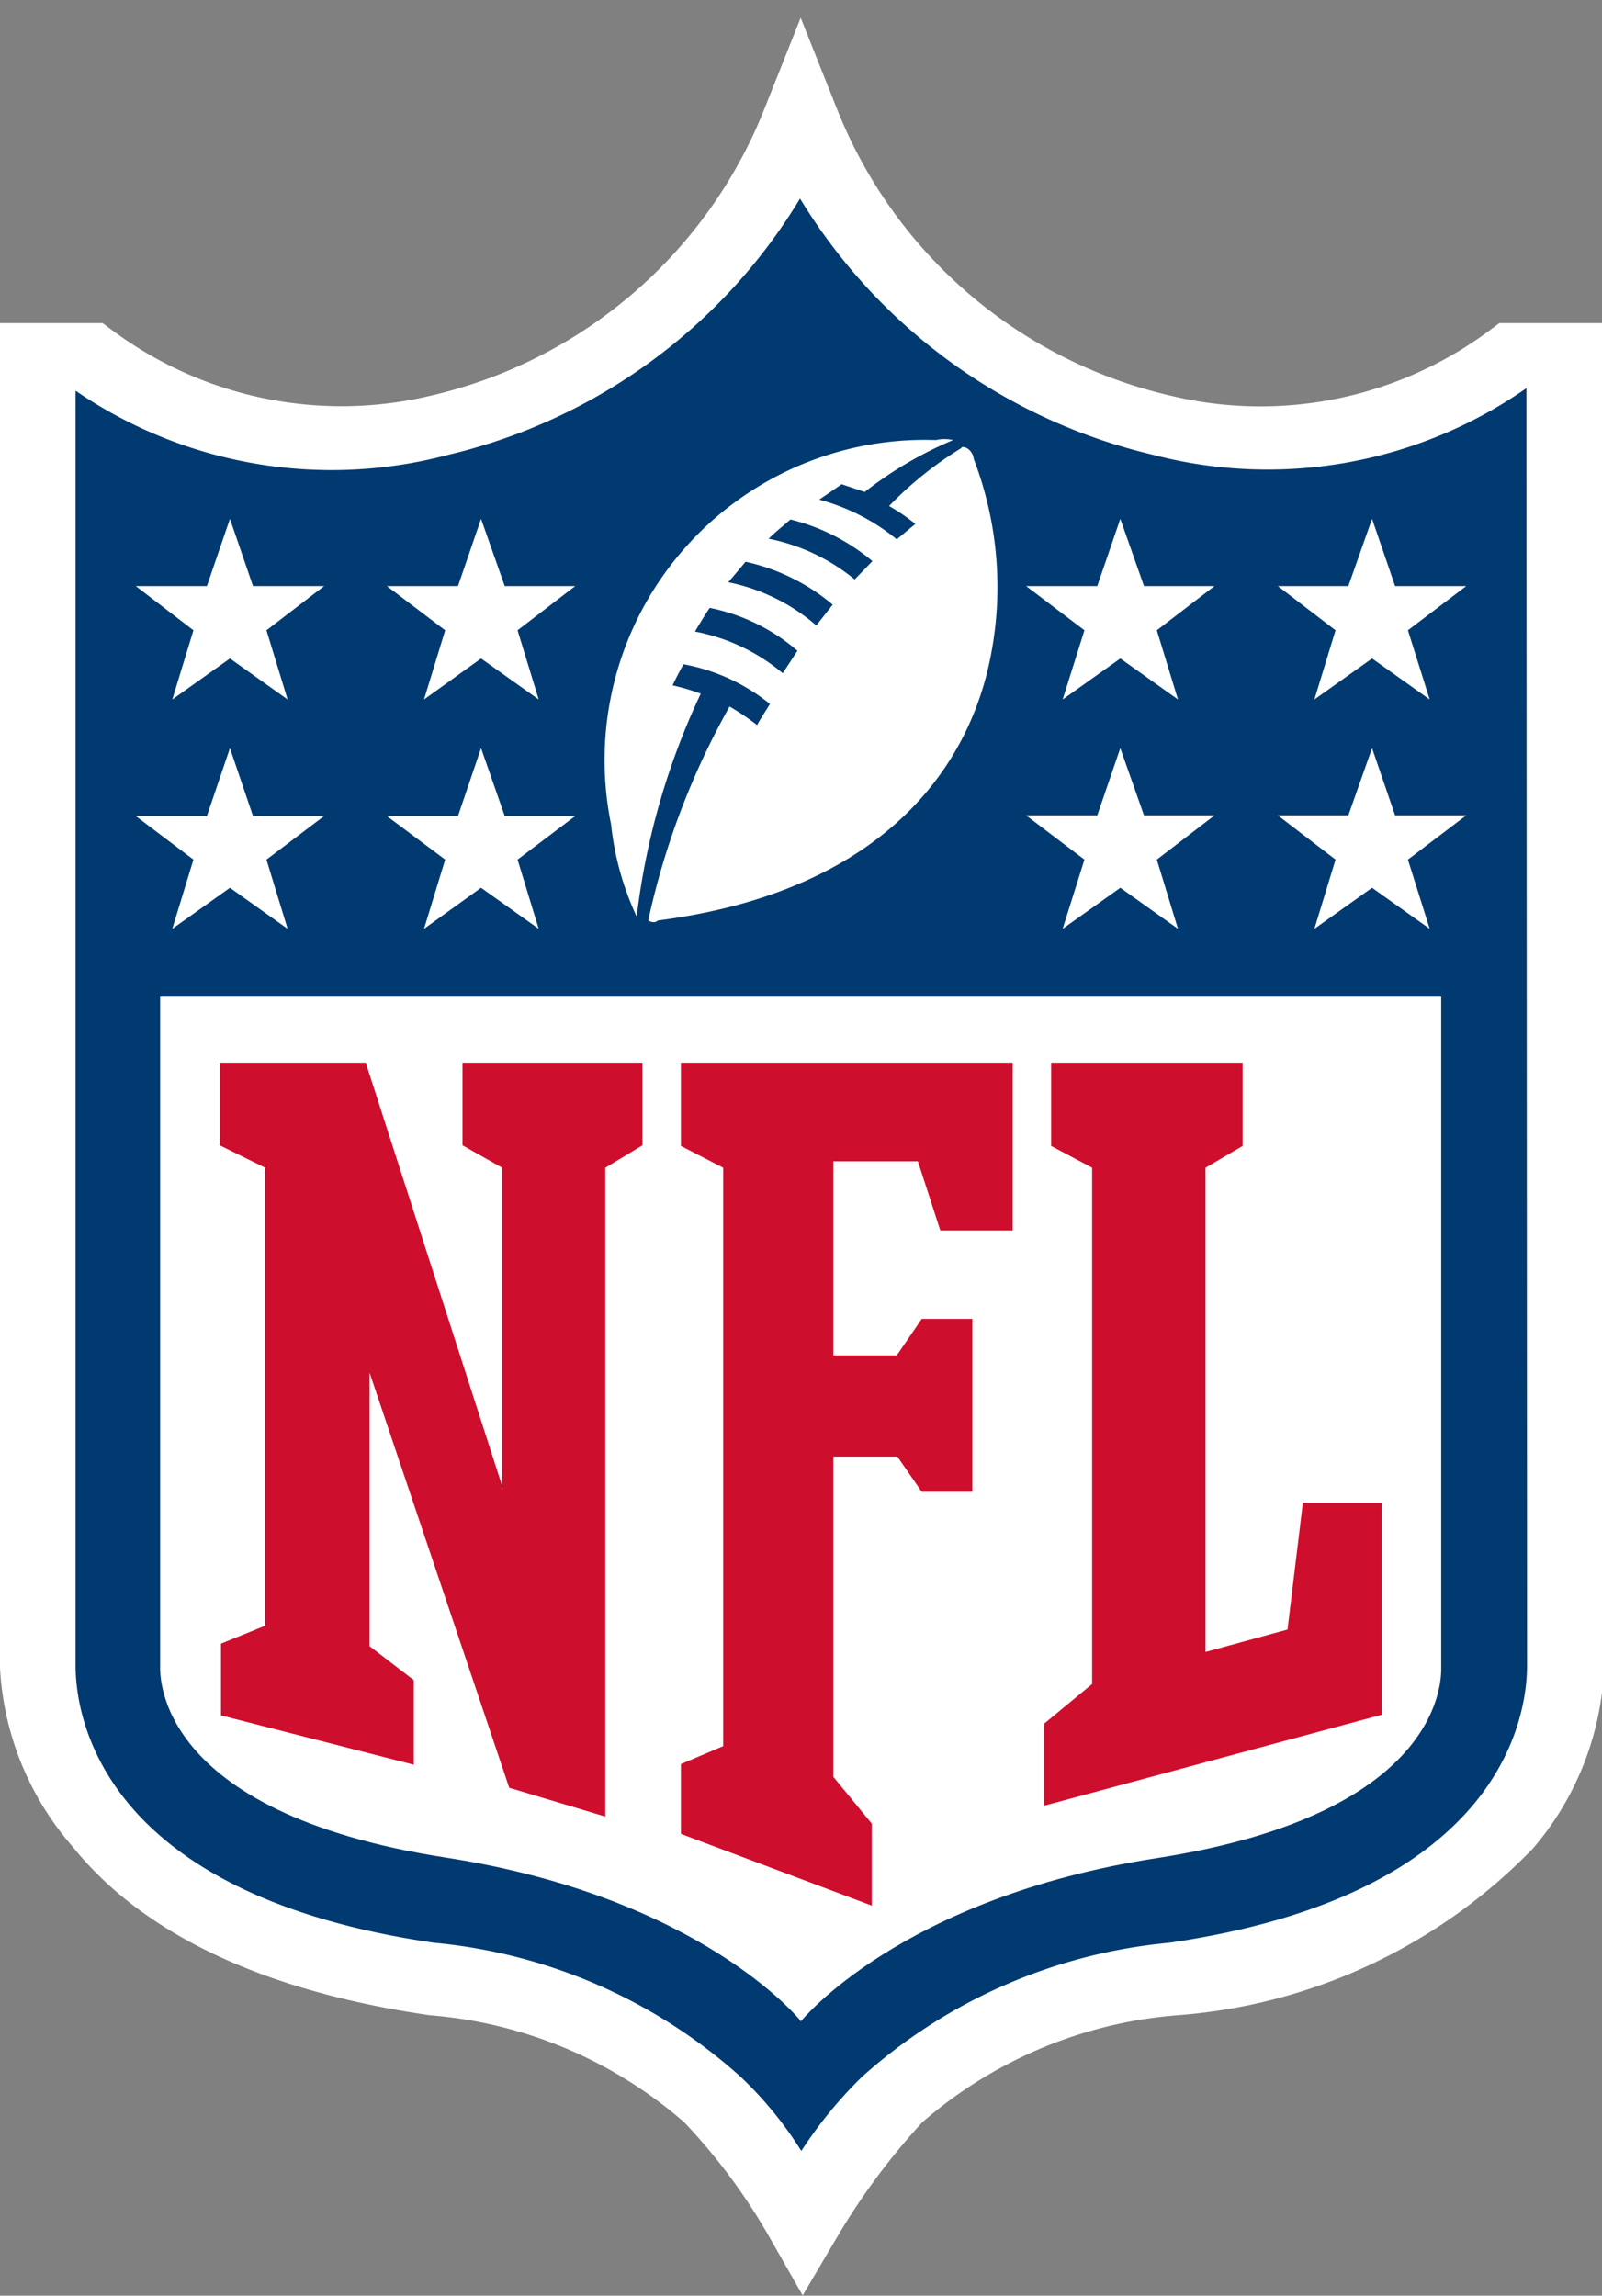
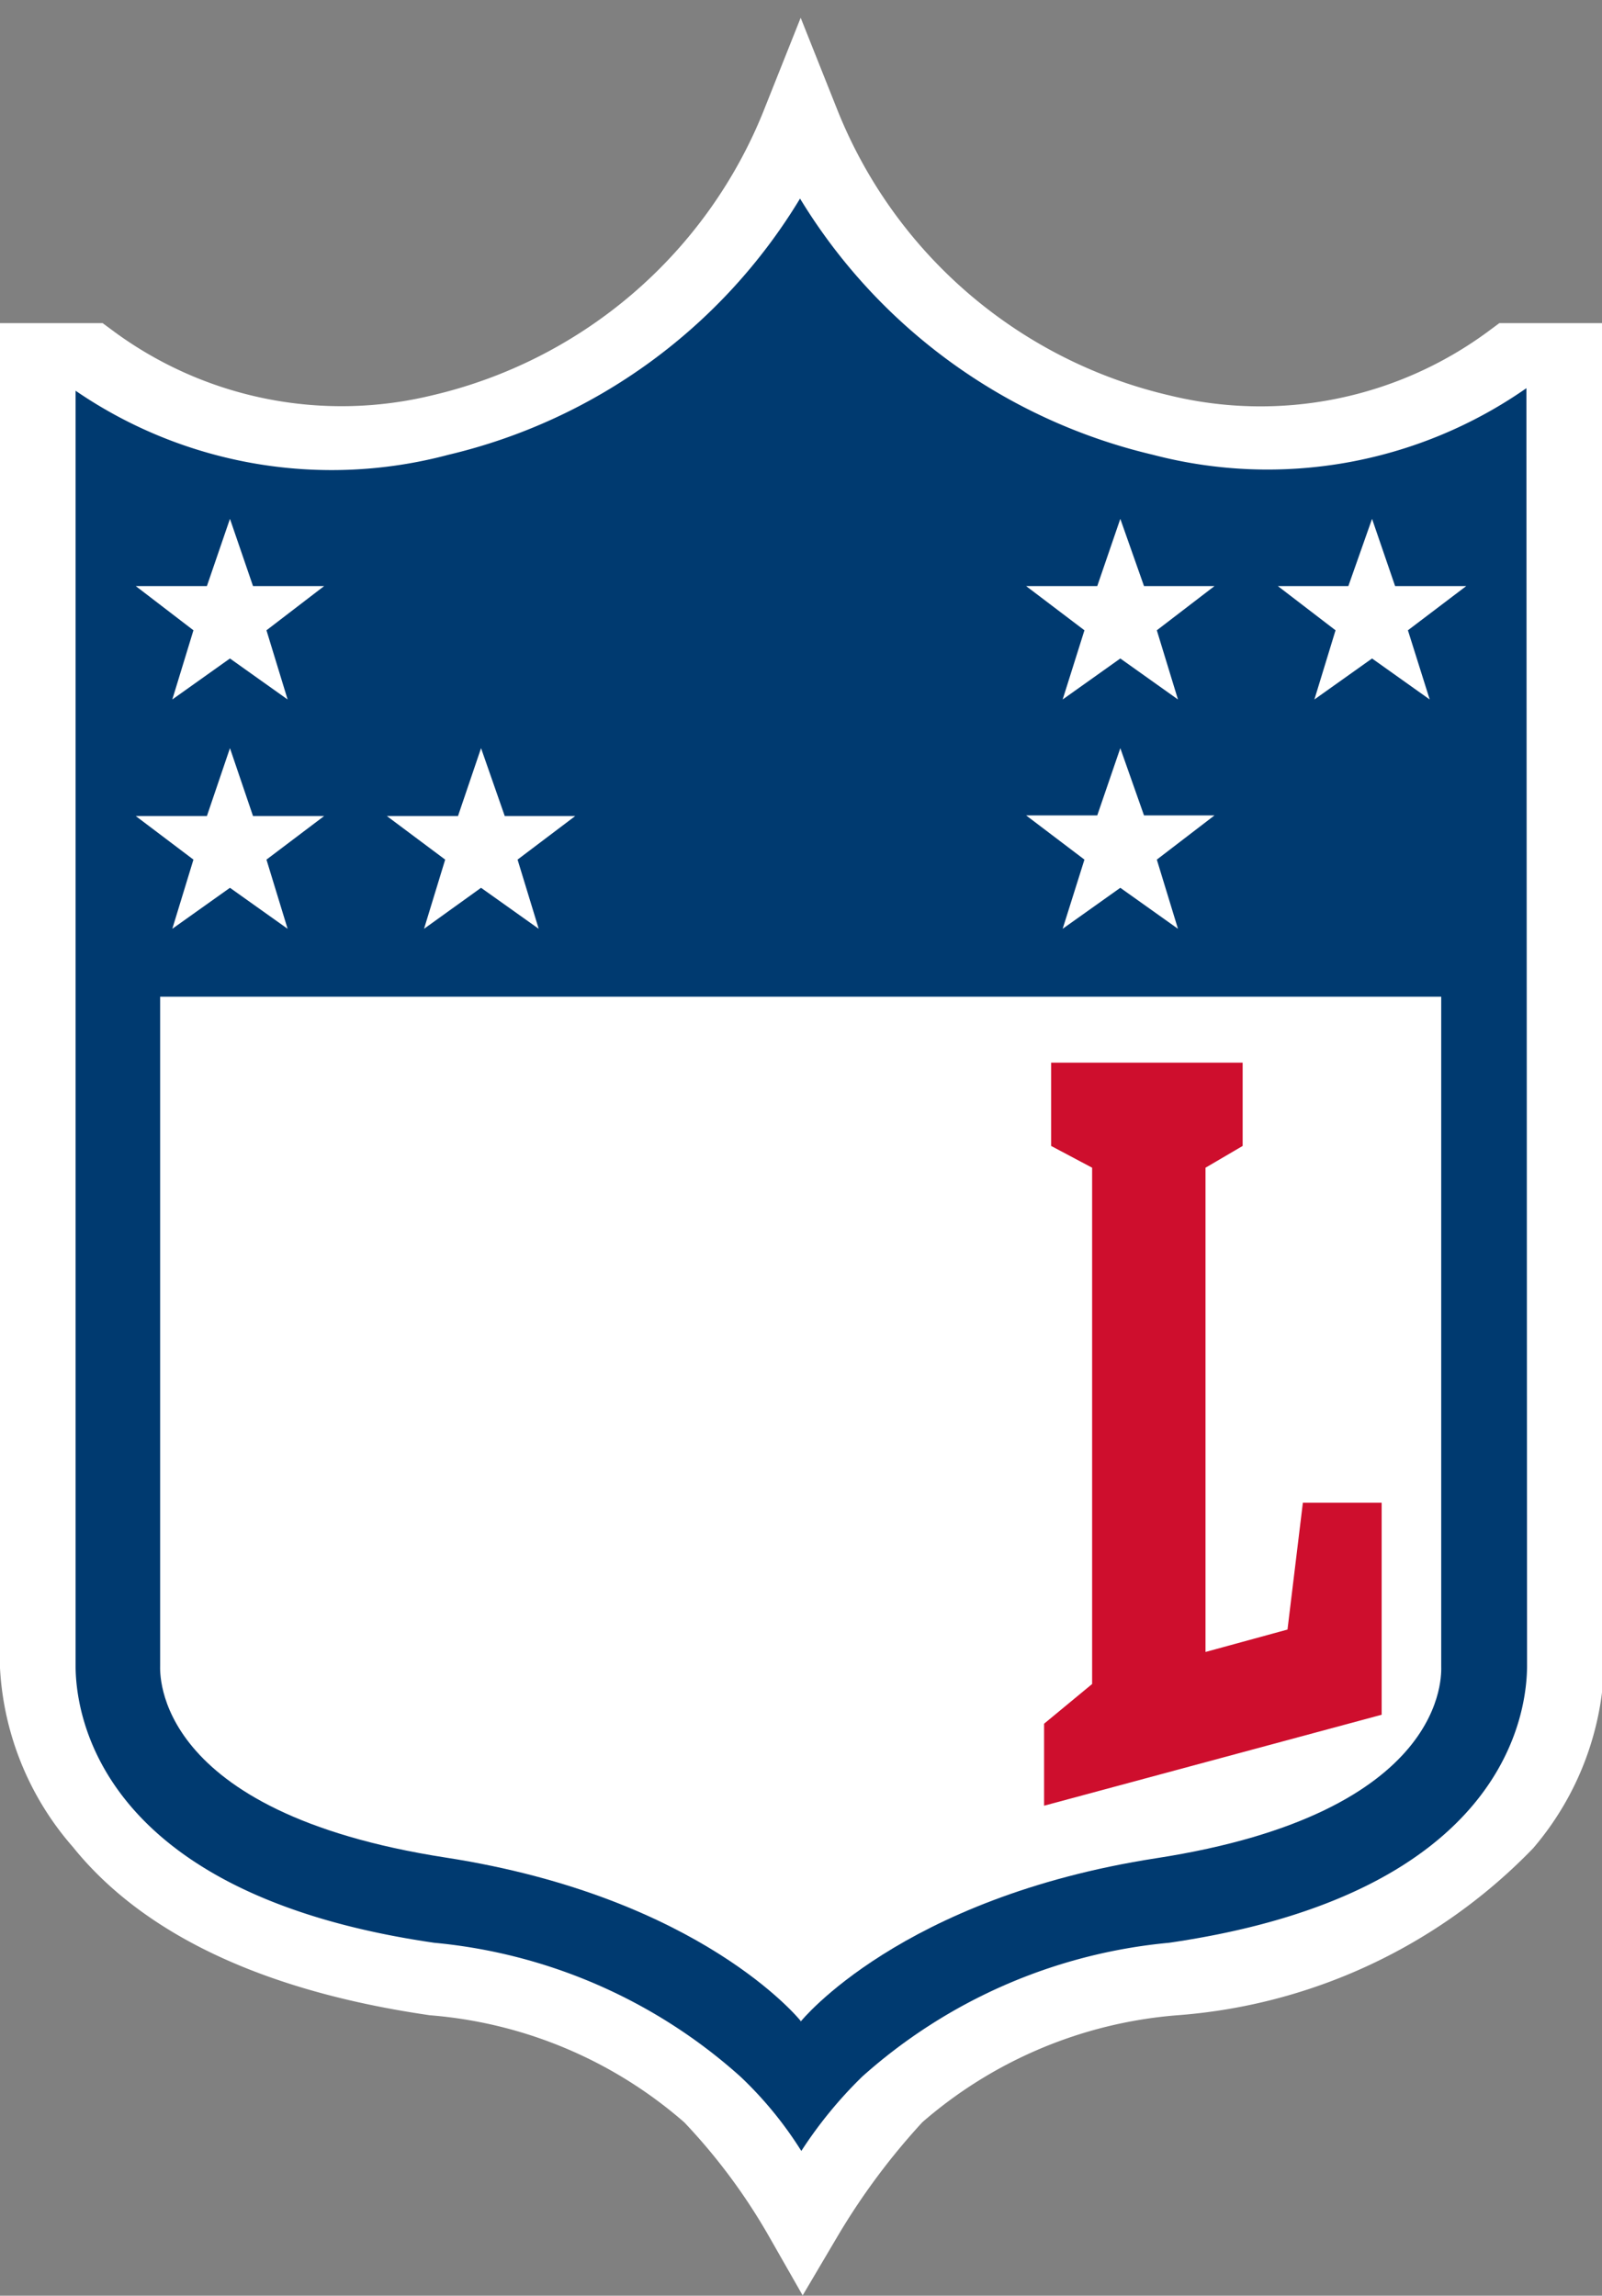
<svg xmlns="http://www.w3.org/2000/svg" viewBox="0 0 25.01 35.84">
  <rect x="0" y="0" width="25.01" height="35.84" fill="#808080" stroke="none" />
  <defs>
    <style>.cls-1,.cls-3{fill:none;}.cls-2{fill:#fff;}.cls-3{stroke:#fff;stroke-miterlimit:10;stroke-width:1.23px;}.cls-4{fill:#003a70;}.cls-5{fill:#ce0e2d;}.cls-6{clip-path:url(#clip-path);}</style>
    <clipPath id="clip-path" transform="translate(0 0)">
      <rect class="cls-1" width="25.01" height="35.84" />
    </clipPath>
  </defs>
  <g id="Layer_2" data-name="Layer 2">
    <g id="Layer_8" data-name="Layer 8">
      <path class="cls-2" d="M23.61,5.66a6.6,6.6,0,0,1-5.5,1.11A8,8,0,0,1,12.5,1.94,8,8,0,0,1,6.89,6.77,6.61,6.61,0,0,1,1.4,5.66H.61V25.91a4,4,0,0,0,1,2.53c1,1.25,2.77,2.06,5.17,2.41a7.48,7.48,0,0,1,4.33,1.84,9.86,9.86,0,0,1,1.43,1.92,11.22,11.22,0,0,1,1.43-1.92,7.51,7.51,0,0,1,4.34-1.84,8,8,0,0,0,5.17-2.41,4,4,0,0,0,.95-2.53V5.66Z" transform="translate(0 0)" />
      <path class="cls-3" d="M23.61,5.66a6.6,6.6,0,0,1-5.5,1.11A8,8,0,0,1,12.5,1.94,8,8,0,0,1,6.89,6.77,6.61,6.61,0,0,1,1.4,5.66H.61V25.91a4,4,0,0,0,1,2.53c1,1.25,2.77,2.06,5.17,2.41a7.48,7.48,0,0,1,4.33,1.84,9.86,9.86,0,0,1,1.43,1.92,11.22,11.22,0,0,1,1.43-1.92,7.51,7.51,0,0,1,4.34-1.84,8,8,0,0,0,5.17-2.41,4,4,0,0,0,.95-2.53V5.66Z" transform="translate(0 0)" />
      <path class="cls-4" d="M23.83,6.06A7.06,7.06,0,0,1,18,7.1a8.81,8.81,0,0,1-5.51-4A8.77,8.77,0,0,1,7,7.1a7.07,7.07,0,0,1-5.82-1V26c0,.68.28,3.56,5.6,4.33a8.31,8.31,0,0,1,4.78,2.09,5.92,5.92,0,0,1,.95,1.16,6.74,6.74,0,0,1,.95-1.16,8.34,8.34,0,0,1,4.79-2.09c5.31-.77,5.59-3.65,5.59-4.33Z" transform="translate(0 0)" />
      <path class="cls-2" d="M12.5,31.56s1.55-1.93,5.55-2.55c4.59-.71,4.45-2.89,4.45-3V15.56H2.5V26c0,.11-.13,2.29,4.46,3,4,.62,5.54,2.55,5.54,2.55" transform="translate(0 0)" />
-       <polygon class="cls-5" points="7.84 23.2 7.84 18.23 7.22 17.88 7.22 16.59 10.03 16.59 10.03 17.88 9.45 18.23 9.45 28.36 7.95 27.91 5.77 21.43 5.77 25.7 6.46 26.23 6.46 27.55 3.45 26.78 3.45 25.66 4.14 25.38 4.14 18.23 3.43 17.88 3.43 16.59 5.71 16.59 7.84 23.2" />
-       <polygon class="cls-5" points="13.01 27.74 13.61 28.47 13.61 29.75 10.63 28.63 10.63 27.54 11.29 27.26 11.29 18.23 10.63 17.89 10.63 16.59 15.81 16.59 15.81 19.21 14.68 19.21 14.33 18.13 13.01 18.13 13.01 21.16 14 21.16 14.39 20.59 15.18 20.59 15.18 23.29 14.39 23.29 14.01 22.74 13.01 22.74 13.01 27.74" />
      <polygon class="cls-5" points="16.3 28.19 16.3 26.91 17.05 26.29 17.05 18.23 16.41 17.89 16.41 16.59 19.4 16.59 19.4 17.89 18.82 18.23 18.82 25.79 20.1 25.44 20.34 23.46 21.57 23.46 21.57 26.77 16.3 28.19" />
      <polygon class="cls-2" points="3.02 13.42 2.12 12.74 3.23 12.74 3.59 11.68 3.95 12.74 5.06 12.74 4.16 13.42 4.49 14.5 3.59 13.86 2.69 14.5 3.02 13.42" />
      <polygon class="cls-2" points="6.95 13.42 6.04 12.74 7.15 12.74 7.51 11.68 7.88 12.74 8.98 12.74 8.08 13.42 8.41 14.5 7.51 13.86 6.62 14.5 6.95 13.42" />
      <polygon class="cls-2" points="3.02 9.84 2.12 9.15 3.23 9.15 3.59 8.1 3.95 9.15 5.06 9.15 4.16 9.84 4.49 10.92 3.59 10.28 2.69 10.92 3.02 9.84" />
-       <polygon class="cls-2" points="6.95 9.84 6.04 9.15 7.15 9.15 7.51 8.1 7.88 9.15 8.98 9.15 8.08 9.84 8.41 10.92 7.51 10.28 6.62 10.92 6.95 9.84" />
-       <polygon class="cls-2" points="22.32 14.5 21.42 13.86 20.52 14.5 20.85 13.42 19.95 12.73 21.05 12.73 21.42 11.68 21.78 12.73 22.89 12.73 21.98 13.42 22.32 14.5" />
      <polygon class="cls-2" points="18.39 14.5 17.49 13.86 16.59 14.5 16.93 13.42 16.02 12.73 17.13 12.73 17.49 11.68 17.86 12.73 18.96 12.73 18.06 13.42 18.39 14.5" />
      <polygon class="cls-2" points="22.32 10.92 21.42 10.28 20.52 10.92 20.85 9.84 19.95 9.15 21.05 9.15 21.42 8.1 21.78 9.15 22.89 9.15 21.98 9.84 22.32 10.92" />
      <polygon class="cls-2" points="18.39 10.92 17.49 10.28 16.59 10.92 16.93 9.84 16.02 9.15 17.13 9.15 17.49 8.1 17.86 9.15 18.96 9.15 18.06 9.84 18.39 10.92" />
      <g class="cls-6">
-         <path class="cls-2" d="M13.36,9.06A3.07,3.07,0,0,0,12,8.41c.11-.11.24-.21.34-.3a3.17,3.17,0,0,1,1.28.65l-.29.3m-.58.71a3,3,0,0,0-1.38-.68l.27-.32A3.16,3.16,0,0,1,13,9.44l-.26.33m-.52.74a3,3,0,0,0-1.37-.65s.14-.24.23-.37a3,3,0,0,1,1.37.67l-.23.35M15,7a5.7,5.7,0,0,0-1.12.9,2.91,2.91,0,0,1,.41.28L14,8.42a3.23,3.23,0,0,0-1.21-.62l.35-.24.36.12a6,6,0,0,1,1.38-.81.61.61,0,0,0-.27,0,5,5,0,0,0-5.07,6,4.52,4.52,0,0,0,.4,1.44,11.25,11.25,0,0,1,1-3.48,3.17,3.17,0,0,0-.44-.13c.07-.15.17-.33.17-.33a3,3,0,0,1,1.35.62c-.09.15-.16.25-.2.33a4,4,0,0,0-.43-.29,12,12,0,0,0-1.27,3.34s.09.06.15,0c3.19-.41,4.67-2.06,5.13-3.83a5.59,5.59,0,0,0-.2-3.38c0-.07-.08-.19-.18-.18" transform="translate(0 0)" />
-       </g>
+         </g>
    </g>
  </g>
</svg>